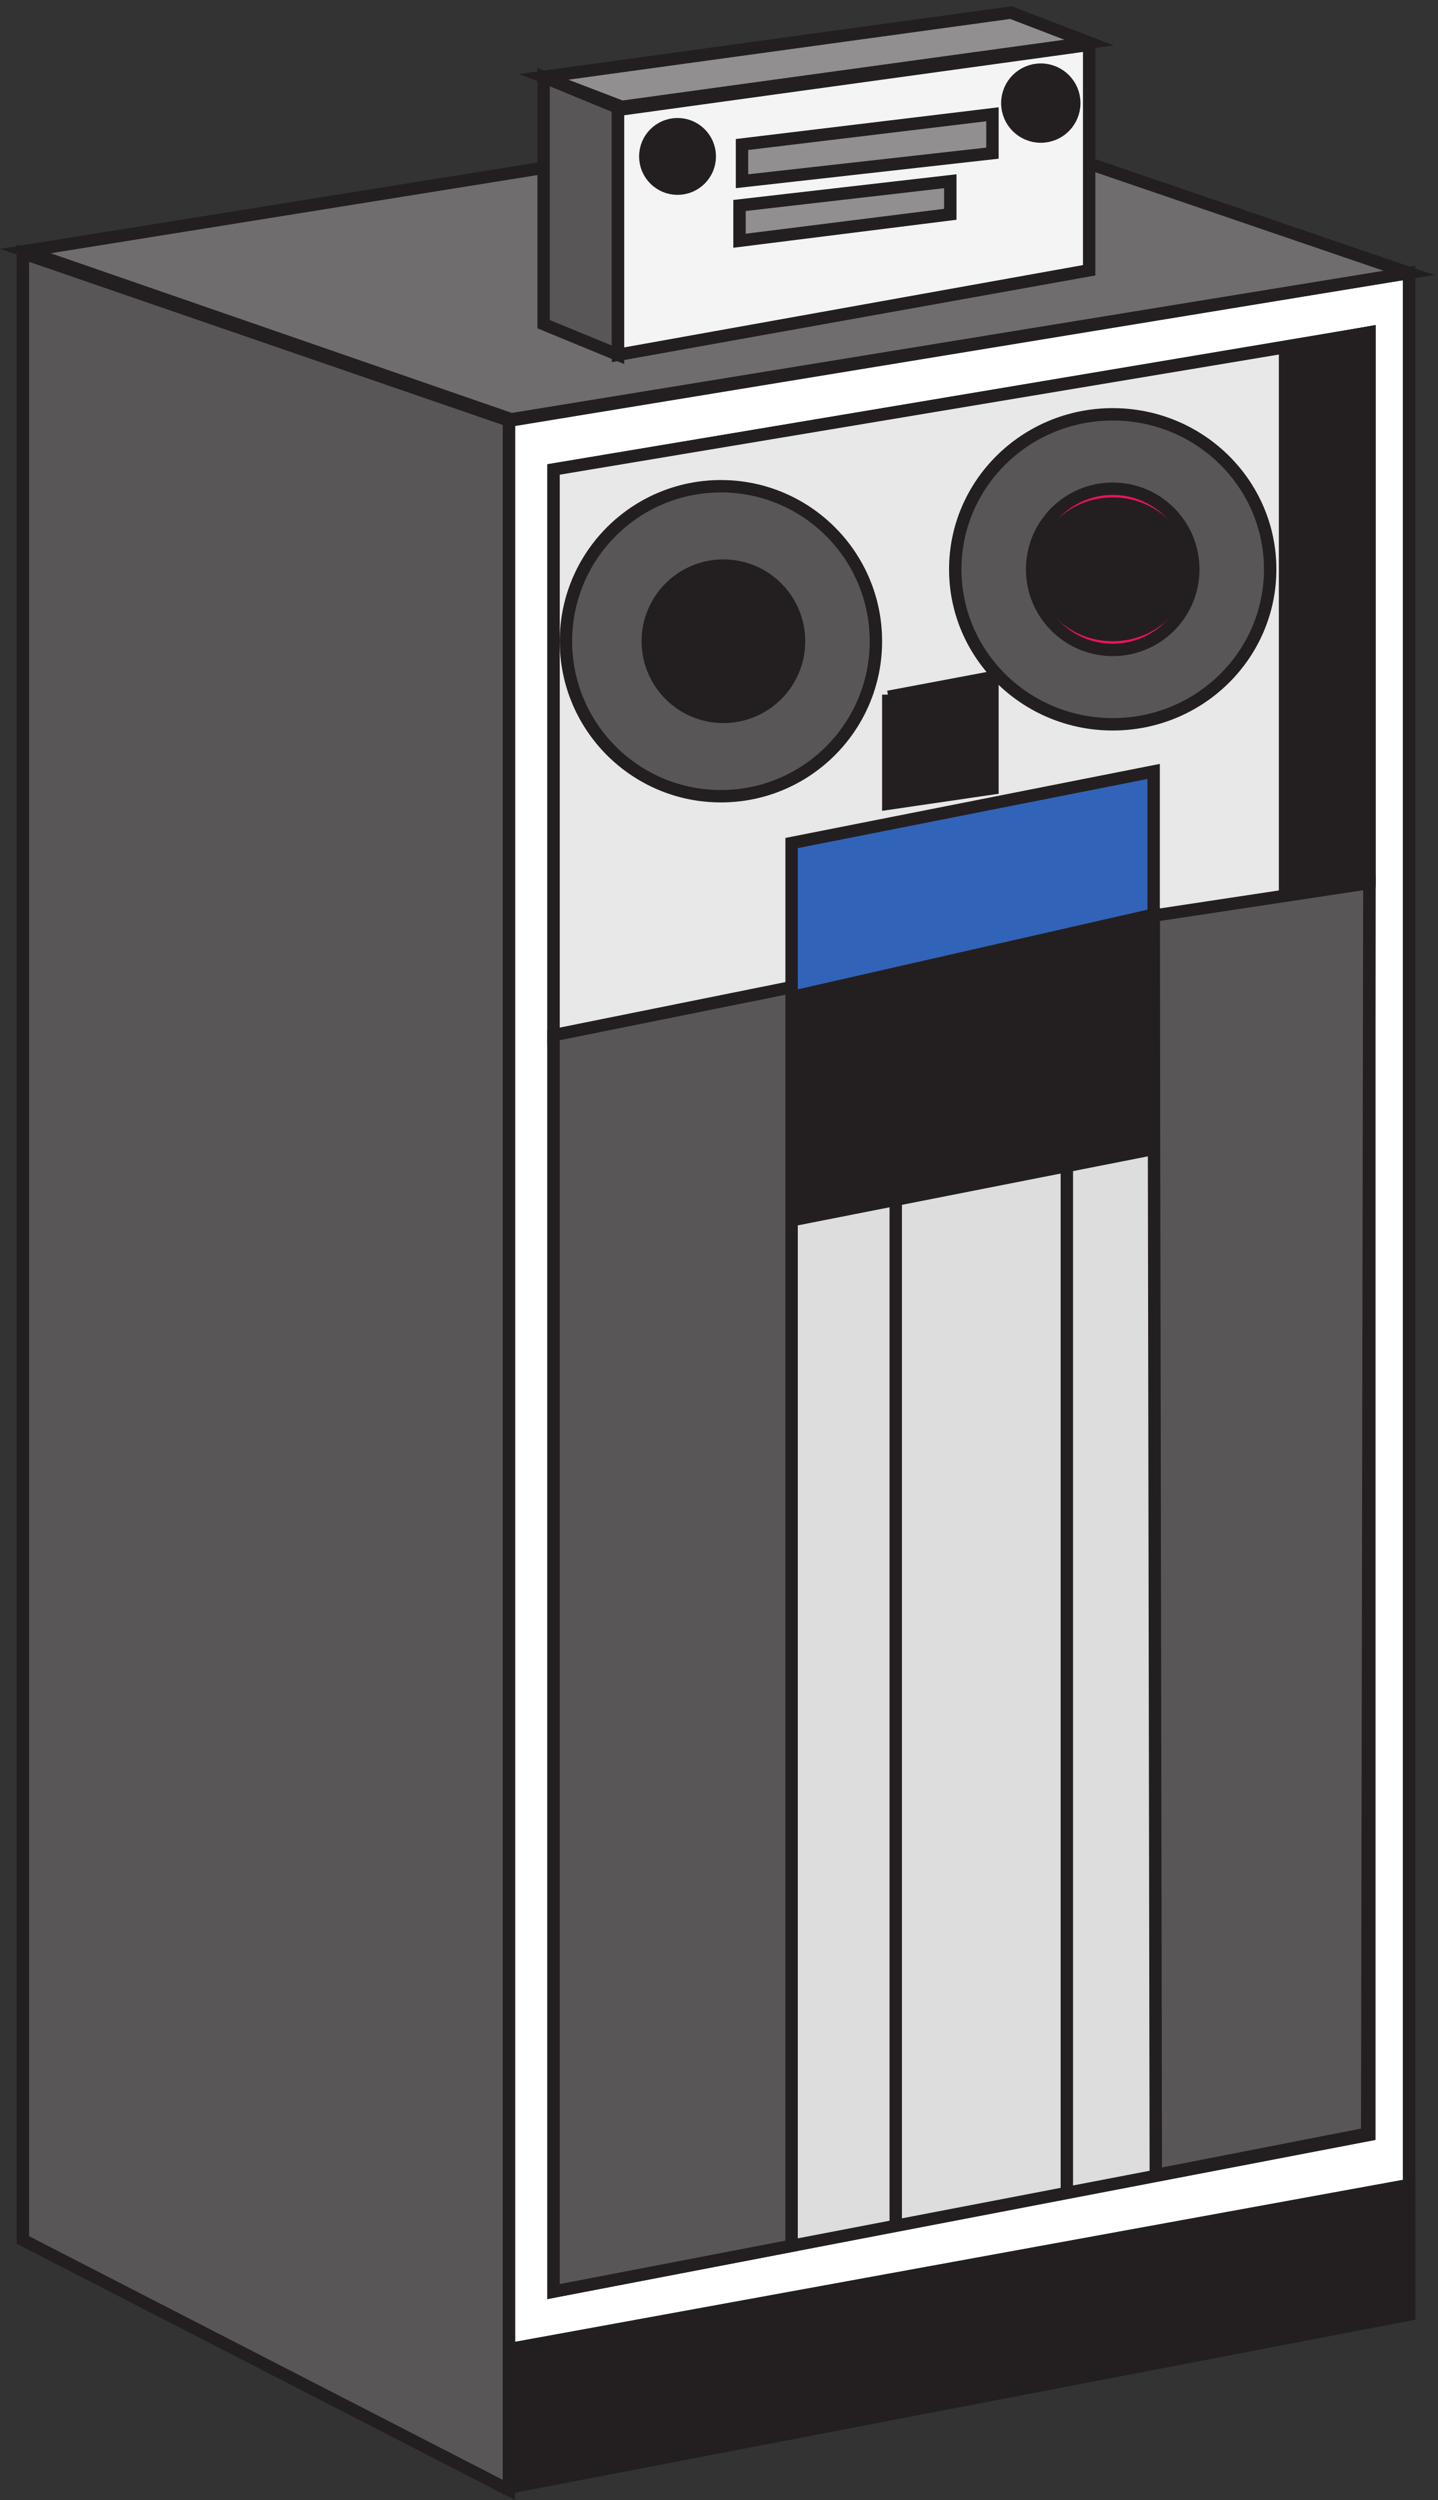
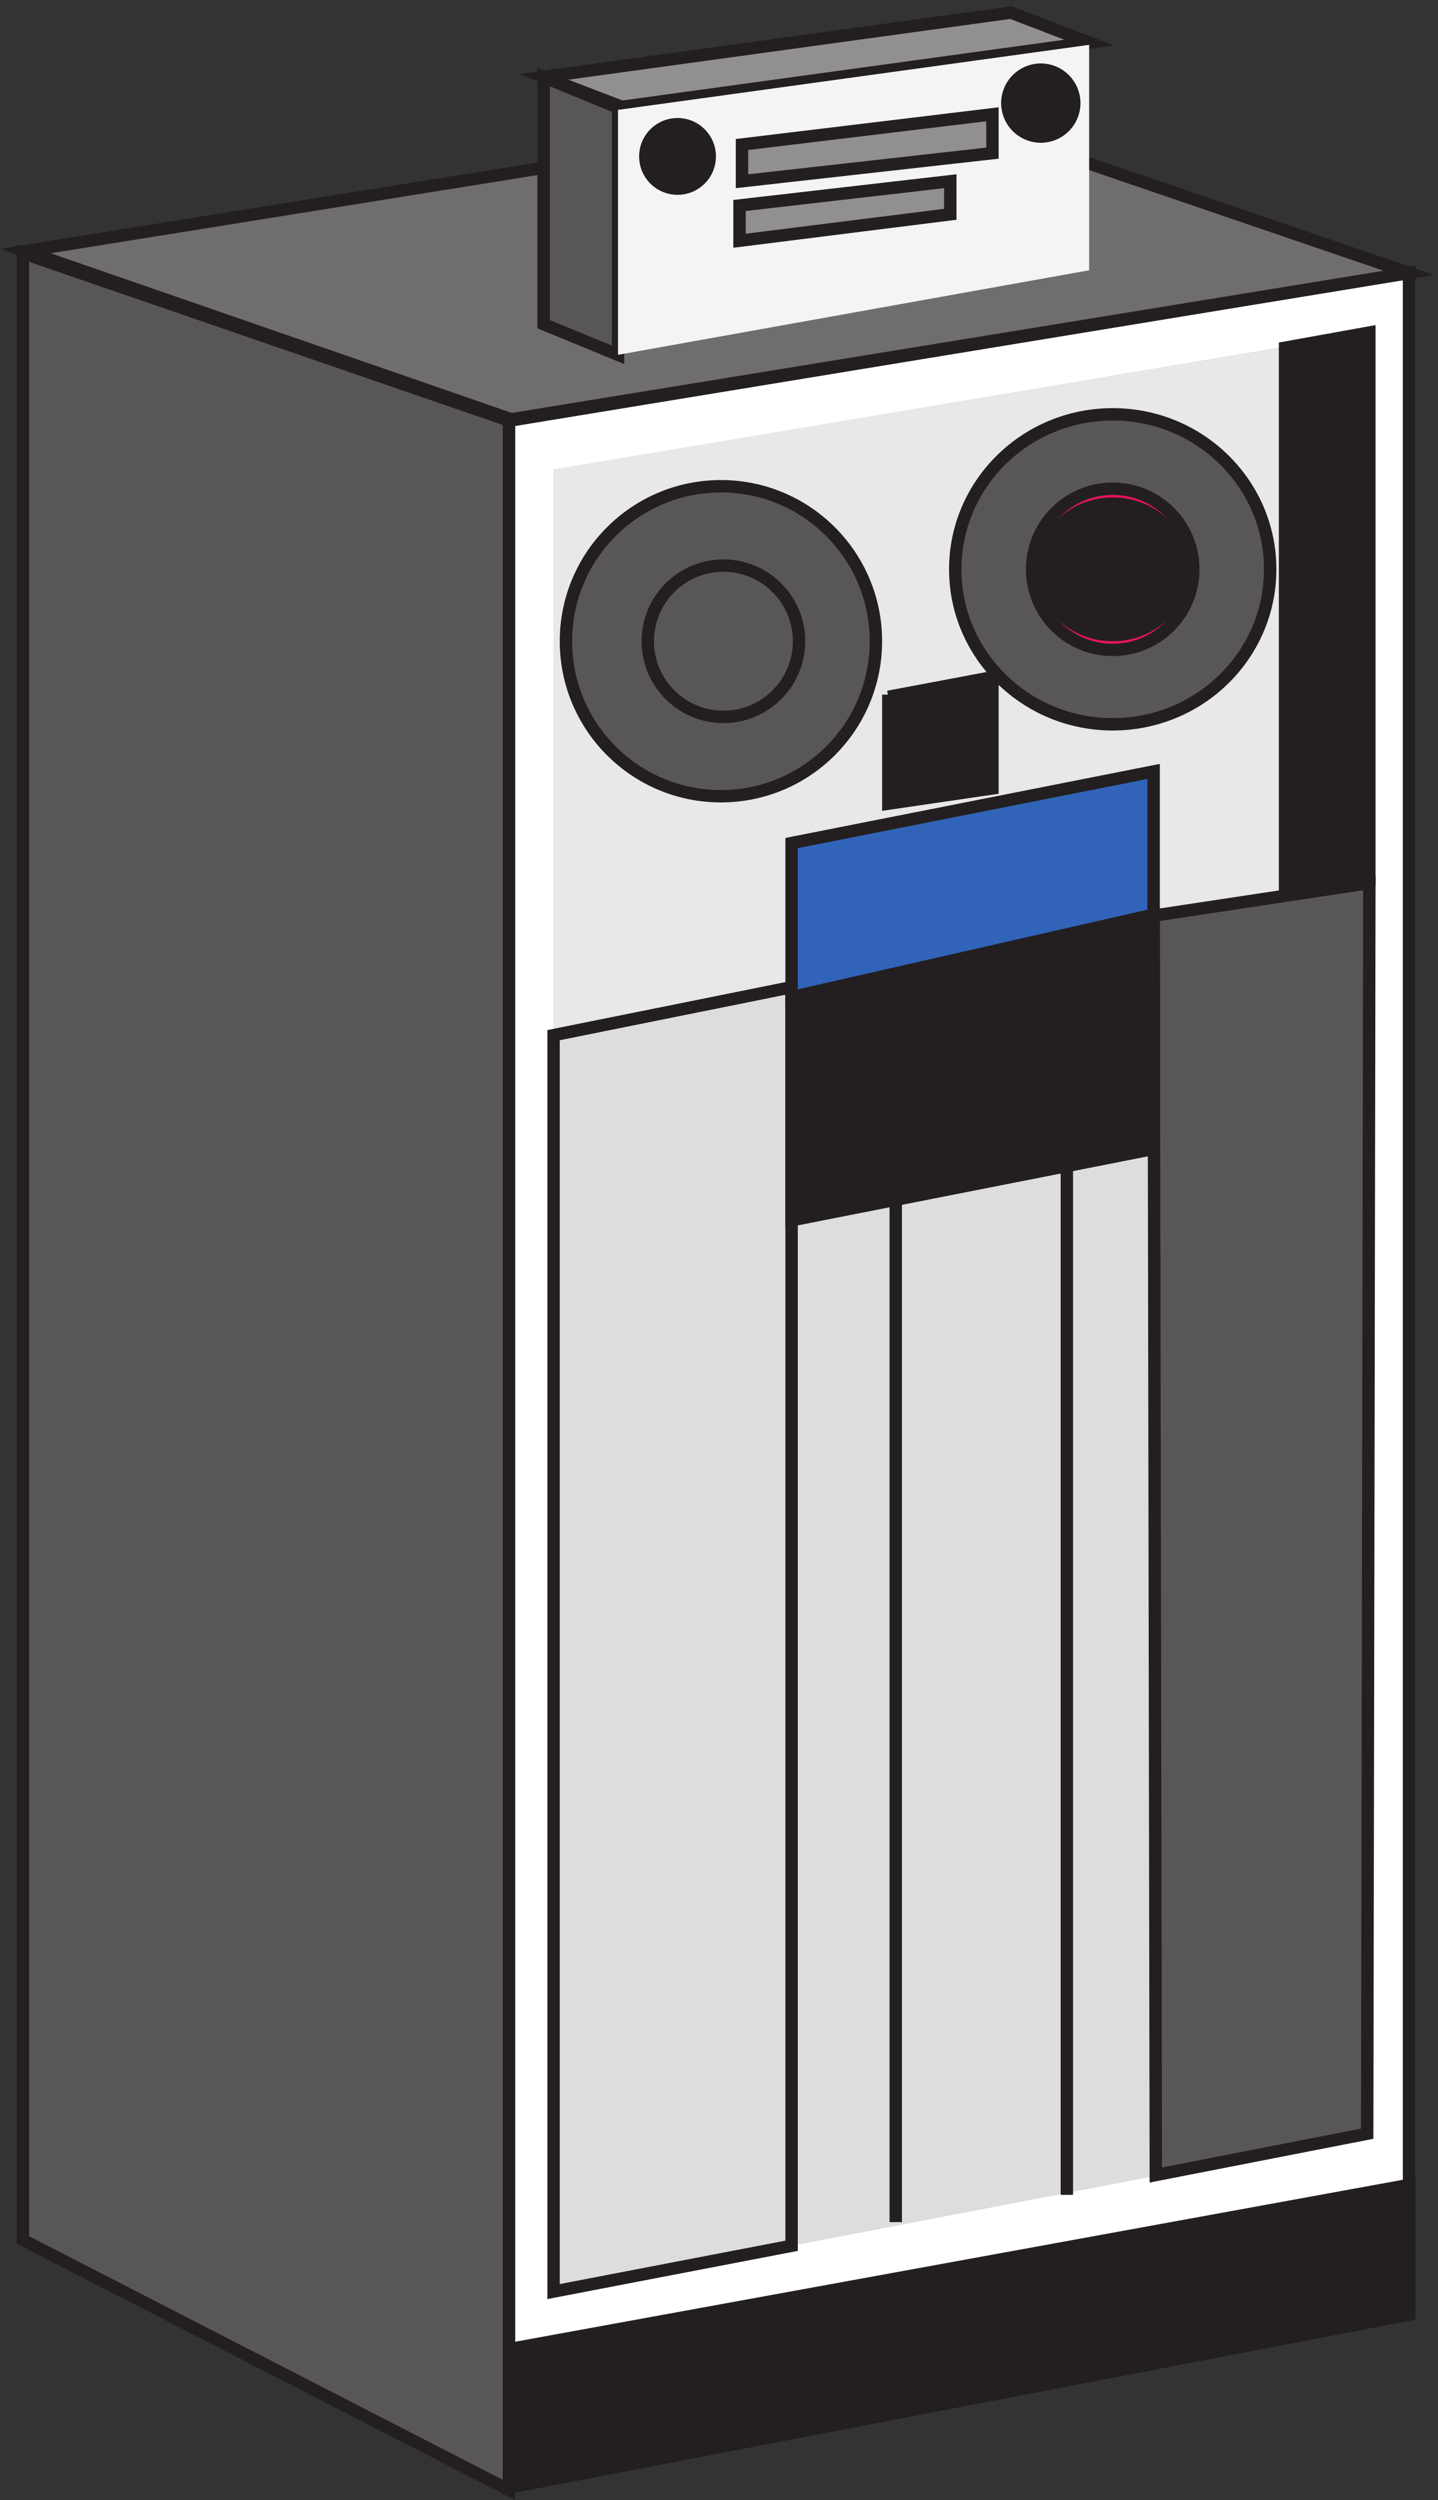
<svg xmlns="http://www.w3.org/2000/svg" xml:space="preserve" width="115.693" height="201.132">
  <rect width="100%" height="100%" fill="#333333" stroke="none" />
  <path d="m297.332 1254.77 544.5 89.39V109.82L297.332 4.66v1250.11" style="fill:#fff;fill-opacity:1;fill-rule:evenodd;stroke:none" transform="matrix(.133 0 0 -.133 1.399 200.734)" />
  <path d="m297.332 1254.77 544.5 89.39V109.82L297.332 4.66Z" style="fill:none;stroke:#231f20;stroke-width:7.5;stroke-linecap:butt;stroke-linejoin:miter;stroke-miterlimit:10;stroke-dasharray:none;stroke-opacity:1" transform="matrix(.133 0 0 -.133 1.399 200.734)" />
  <path d="M324.332 123.16v1102.05l493.5 82.95V217.961l-493.5-94.801" style="fill:#ddd;fill-opacity:1;fill-rule:evenodd;stroke:none" transform="matrix(.133 0 0 -.133 1.399 200.734)" />
-   <path d="M324.332 123.16v1102.05l493.5 82.95V217.961Z" style="fill:none;stroke:#231f20;stroke-width:7.5;stroke-linecap:butt;stroke-linejoin:miter;stroke-miterlimit:10;stroke-dasharray:none;stroke-opacity:1" transform="matrix(.133 0 0 -.133 1.399 200.734)" />
  <path d="m817.832 975.512-493.5-93.352v343.17l440.719 73.63 52.781 9.2V975.512" style="fill:#e9e8e8;fill-opacity:1;fill-rule:evenodd;stroke:none" transform="matrix(.133 0 0 -.133 1.399 200.734)" />
-   <path d="m817.832 975.512-493.5-93.352v343.17l440.719 73.63 52.781 9.2z" style="fill:none;stroke:#231f20;stroke-width:7.5;stroke-linecap:butt;stroke-linejoin:miter;stroke-miterlimit:10;stroke-dasharray:none;stroke-opacity:1" transform="matrix(.133 0 0 -.133 1.399 200.734)" />
  <path d="m4.832 1357.43 293.941-101.77 543.059 88.55-293.937 100.45-543.063-87.23" style="fill:#706d6e;fill-opacity:1;fill-rule:evenodd;stroke:none" transform="matrix(.133 0 0 -.133 1.399 200.734)" />
  <path d="m4.832 1357.43 293.941-101.77 543.059 88.55-293.937 100.45Z" style="fill:none;stroke:#231f20;stroke-width:7.5;stroke-linecap:butt;stroke-linejoin:miter;stroke-miterlimit:10;stroke-dasharray:none;stroke-opacity:1" transform="matrix(.133 0 0 -.133 1.399 200.734)" />
  <path d="M817.832 1308.16V976.863l-51-9.203v331.3l51 9.2" style="fill:#231f20;fill-opacity:1;fill-rule:evenodd;stroke:none" transform="matrix(.133 0 0 -.133 1.399 200.734)" />
  <path d="M817.832 1308.16V976.863l-51-9.203v331.3z" style="fill:none;stroke:#231f20;stroke-width:7.5;stroke-linecap:butt;stroke-linejoin:miter;stroke-miterlimit:10;stroke-dasharray:none;stroke-opacity:1" transform="matrix(.133 0 0 -.133 1.399 200.734)" />
  <path d="M757.832 1164.91c0-51.78-42.641-93.75-95.25-93.75-52.605 0-95.25 41.97-95.25 93.75s42.645 93.75 95.25 93.75c52.609 0 95.25-41.97 95.25-93.75" style="fill:#595657;fill-opacity:1;fill-rule:evenodd;stroke:none" transform="matrix(.133 0 0 -.133 1.399 200.734)" />
  <path d="M757.832 1164.91c0-51.78-42.641-93.75-95.25-93.75-52.605 0-95.25 41.97-95.25 93.75s42.645 93.75 95.25 93.75c52.609 0 95.25-41.97 95.25-93.75z" style="fill:none;stroke:#231f20;stroke-width:7.5;stroke-linecap:butt;stroke-linejoin:miter;stroke-miterlimit:10;stroke-dasharray:none;stroke-opacity:1" transform="matrix(.133 0 0 -.133 1.399 200.734)" />
  <path d="M519.332 1121.41c0-51.78-41.969-93.75-93.75-93.75-51.777 0-93.75 41.97-93.75 93.75s41.973 93.75 93.75 93.75c51.781 0 93.75-41.97 93.75-93.75" style="fill:#595657;fill-opacity:1;fill-rule:evenodd;stroke:none" transform="matrix(.133 0 0 -.133 1.399 200.734)" />
  <path d="M519.332 1121.41c0-51.78-41.969-93.75-93.75-93.75-51.777 0-93.75 41.97-93.75 93.75s41.973 93.75 93.75 93.75c51.781 0 93.75-41.97 93.75-93.75z" style="fill:none;stroke:#231f20;stroke-width:7.5;stroke-linecap:butt;stroke-linejoin:miter;stroke-miterlimit:10;stroke-dasharray:none;stroke-opacity:1" transform="matrix(.133 0 0 -.133 1.399 200.734)" />
-   <path d="M472.832 1121.41c0-25.27-20.48-45.75-45.75-45.75-25.266 0-45.75 20.48-45.75 45.75s20.484 45.75 45.75 45.75c25.27 0 45.75-20.48 45.75-45.75" style="fill:#231f20;fill-opacity:1;fill-rule:evenodd;stroke:none" transform="matrix(.133 0 0 -.133 1.399 200.734)" />
  <path d="M472.832 1121.41c0-25.27-20.48-45.75-45.75-45.75-25.266 0-45.75 20.48-45.75 45.75s20.484 45.75 45.75 45.75c25.27 0 45.75-20.48 45.75-45.75z" style="fill:none;stroke:#231f20;stroke-width:7.5;stroke-linecap:butt;stroke-linejoin:miter;stroke-miterlimit:10;stroke-dasharray:none;stroke-opacity:1" transform="matrix(.133 0 0 -.133 1.399 200.734)" />
  <path d="M711.332 1164.91c0-26.93-21.824-48.75-48.75-48.75-26.922 0-48.75 21.82-48.75 48.75s21.828 48.75 48.75 48.75c26.926 0 48.75-21.82 48.75-48.75" style="fill:#e81361;fill-opacity:1;fill-rule:evenodd;stroke:none" transform="matrix(.133 0 0 -.133 1.399 200.734)" />
  <path d="M711.332 1164.91c0-26.93-21.824-48.75-48.75-48.75-26.922 0-48.75 21.82-48.75 48.75s21.828 48.75 48.75 48.75c26.926 0 48.75-21.82 48.75-48.75z" style="fill:none;stroke:#231f20;stroke-width:7.5;stroke-linecap:butt;stroke-linejoin:miter;stroke-miterlimit:10;stroke-dasharray:none;stroke-opacity:1" transform="matrix(.133 0 0 -.133 1.399 200.734)" />
  <path d="M526.832 1089.11v-65.95l63 9.23v67.27l-63-11.87" style="fill:#231f20;fill-opacity:1;fill-rule:evenodd;stroke:none" transform="matrix(.133 0 0 -.133 1.399 200.734)" />
  <path d="M526.832 1089.11v-65.95l63 9.23v67.27l-63-11.87zm4.5-304.446v-619.5" style="fill:none;stroke:#231f20;stroke-width:7.5;stroke-linecap:butt;stroke-linejoin:miter;stroke-miterlimit:10;stroke-dasharray:none;stroke-opacity:1" transform="matrix(.133 0 0 -.133 1.399 200.734)" />
  <path d="m687.332 955.43 130.5 19.734-1.316-756.504-127.864-24.996-1.32 761.766" style="fill:#595657;fill-opacity:1;fill-rule:evenodd;stroke:none" transform="matrix(.133 0 0 -.133 1.399 200.734)" />
  <path d="m687.332 955.43 130.5 19.734-1.316-756.504-127.864-24.996zm-52.5-152.766v-621" style="fill:none;stroke:#231f20;stroke-width:7.5;stroke-linecap:butt;stroke-linejoin:miter;stroke-miterlimit:10;stroke-dasharray:none;stroke-opacity:1" transform="matrix(.133 0 0 -.133 1.399 200.734)" />
  <path d="M841.832 109.234v78.43l-544.5-99.344V4.664l544.5 104.57" style="fill:#231f20;fill-opacity:1;fill-rule:evenodd;stroke:none" transform="matrix(.133 0 0 -.133 1.399 200.734)" />
  <path d="M841.832 109.234v78.43l-544.5-99.344V4.664Z" style="fill:none;stroke:#231f20;stroke-width:7.5;stroke-linecap:butt;stroke-linejoin:miter;stroke-miterlimit:10;stroke-dasharray:none;stroke-opacity:1" transform="matrix(.133 0 0 -.133 1.399 200.734)" />
  <path d="M468.332 905.941V771.164l219 43.18v141.32l-219-49.723" style="fill:#231f20;fill-opacity:1;fill-rule:evenodd;stroke:none" transform="matrix(.133 0 0 -.133 1.399 200.734)" />
  <path d="M468.332 905.941V771.164l219 43.18v141.32z" style="fill:none;stroke:#231f20;stroke-width:7.5;stroke-linecap:butt;stroke-linejoin:miter;stroke-miterlimit:10;stroke-dasharray:none;stroke-opacity:1" transform="matrix(.133 0 0 -.133 1.399 200.734)" />
  <path d="M468.332 906.16v93.188l219 43.312v-86.625l-219-49.875" style="fill:#3164b8;fill-opacity:1;fill-rule:evenodd;stroke:none" transform="matrix(.133 0 0 -.133 1.399 200.734)" />
  <path d="M468.332 906.16v93.188l219 43.312v-86.625z" style="fill:none;stroke:#231f20;stroke-width:7.5;stroke-linecap:butt;stroke-linejoin:miter;stroke-miterlimit:10;stroke-dasharray:none;stroke-opacity:1" transform="matrix(.133 0 0 -.133 1.399 200.734)" />
  <path d="m318.332 1462.66 45-18.52v-149.48l-45 18.52v149.48" style="fill:#595657;fill-opacity:1;fill-rule:evenodd;stroke:none" transform="matrix(.133 0 0 -.133 1.399 200.734)" />
  <path d="m318.332 1462.66 45-18.52v-149.48l-45 18.52z" style="fill:none;stroke:#231f20;stroke-width:7.5;stroke-linecap:butt;stroke-linejoin:miter;stroke-miterlimit:10;stroke-dasharray:none;stroke-opacity:1" transform="matrix(.133 0 0 -.133 1.399 200.734)" />
  <path d="m318.332 1462.8 47.332-18.14 282.668 38.86-47.328 18.14-282.672-38.86" style="fill:#918f8f;fill-opacity:1;fill-rule:evenodd;stroke:none" transform="matrix(.133 0 0 -.133 1.399 200.734)" />
  <path d="m318.332 1462.8 47.332-18.14 282.668 38.86-47.328 18.14z" style="fill:none;stroke:#231f20;stroke-width:7.5;stroke-linecap:butt;stroke-linejoin:miter;stroke-miterlimit:10;stroke-dasharray:none;stroke-opacity:1" transform="matrix(.133 0 0 -.133 1.399 200.734)" />
-   <path d="m324.332 883.137 144 29.027V150.871l-144-27.707v759.973" style="fill:#595657;fill-opacity:1;fill-rule:evenodd;stroke:none" transform="matrix(.133 0 0 -.133 1.399 200.734)" />
  <path d="m324.332 883.137 144 29.027V150.871l-144-27.707z" style="fill:none;stroke:#231f20;stroke-width:7.5;stroke-linecap:butt;stroke-linejoin:miter;stroke-miterlimit:10;stroke-dasharray:none;stroke-opacity:1" transform="matrix(.133 0 0 -.133 1.399 200.734)" />
  <path d="M705.332 1164.91c0-21.95-19.137-39.75-42.75-39.75-23.609 0-42.75 17.8-42.75 39.75s19.141 39.75 42.75 39.75c23.613 0 42.75-17.8 42.75-39.75" style="fill:#231f20;fill-opacity:1;fill-rule:evenodd;stroke:none" transform="matrix(.133 0 0 -.133 1.399 200.734)" />
  <path d="M705.332 1164.91c0-21.95-19.137-39.75-42.75-39.75-23.609 0-42.75 17.8-42.75 39.75s19.141 39.75 42.75 39.75c23.613 0 42.75-17.8 42.75-39.75z" style="fill:none;stroke:#231f20;stroke-width:7.5;stroke-linecap:butt;stroke-linejoin:miter;stroke-miterlimit:10;stroke-dasharray:none;stroke-opacity:1" transform="matrix(.133 0 0 -.133 1.399 200.734)" />
  <path d="m3.332 1356.16 294-101.25V3.16l-294 151.211V1353.53" style="fill:#595657;fill-opacity:1;fill-rule:evenodd;stroke:none" transform="matrix(.133 0 0 -.133 1.399 200.734)" />
  <path d="m3.332 1356.16 294-101.25V3.16l-294 151.211V1353.53Z" style="fill:none;stroke:#231f20;stroke-width:7.5;stroke-linecap:butt;stroke-linejoin:miter;stroke-miterlimit:10;stroke-dasharray:none;stroke-opacity:1" transform="matrix(.133 0 0 -.133 1.399 200.734)" />
  <path d="m363.332 1294.66 285 51.14v136.36l-285-39.34v-148.16" style="fill:#f4f4f4;fill-opacity:1;fill-rule:evenodd;stroke:none" transform="matrix(.133 0 0 -.133 1.399 200.734)" />
-   <path d="m363.332 1294.66 285 51.14v136.36l-285-39.34z" style="fill:none;stroke:#231f20;stroke-width:7.5;stroke-linecap:butt;stroke-linejoin:miter;stroke-miterlimit:10;stroke-dasharray:none;stroke-opacity:1" transform="matrix(.133 0 0 -.133 1.399 200.734)" />
  <path d="M418.832 1414.66c0-10.77-8.73-19.5-19.5-19.5-10.769 0-19.5 8.73-19.5 19.5s8.731 19.5 19.5 19.5c10.77 0 19.5-8.73 19.5-19.5" style="fill:#231f20;fill-opacity:1;fill-rule:evenodd;stroke:none" transform="matrix(.133 0 0 -.133 1.399 200.734)" />
  <path d="M418.832 1414.66c0-10.77-8.73-19.5-19.5-19.5-10.769 0-19.5 8.73-19.5 19.5s8.731 19.5 19.5 19.5c10.77 0 19.5-8.73 19.5-19.5z" style="fill:none;stroke:#231f20;stroke-width:7.5;stroke-linecap:butt;stroke-linejoin:miter;stroke-miterlimit:10;stroke-dasharray:none;stroke-opacity:1" transform="matrix(.133 0 0 -.133 1.399 200.734)" />
  <path d="M639.332 1446.91c0-11.18-9.066-20.25-20.25-20.25s-20.25 9.07-20.25 20.25 9.066 20.25 20.25 20.25 20.25-9.07 20.25-20.25" style="fill:#231f20;fill-opacity:1;fill-rule:evenodd;stroke:none" transform="matrix(.133 0 0 -.133 1.399 200.734)" />
  <path d="M639.332 1446.91c0-11.18-9.066-20.25-20.25-20.25s-20.25 9.07-20.25 20.25 9.066 20.25 20.25 20.25 20.25-9.07 20.25-20.25z" style="fill:none;stroke:#231f20;stroke-width:7.5;stroke-linecap:butt;stroke-linejoin:miter;stroke-miterlimit:10;stroke-dasharray:none;stroke-opacity:1" transform="matrix(.133 0 0 -.133 1.399 200.734)" />
  <path d="M438.332 1421.87v-22.21l151.5 16.98v23.52l-151.5-18.29" style="fill:#918f8f;fill-opacity:1;fill-rule:evenodd;stroke:none" transform="matrix(.133 0 0 -.133 1.399 200.734)" />
  <path d="M438.332 1421.87v-22.21l151.5 16.98v23.52z" style="fill:none;stroke:#231f20;stroke-width:7.5;stroke-linecap:butt;stroke-linejoin:miter;stroke-miterlimit:10;stroke-dasharray:none;stroke-opacity:1" transform="matrix(.133 0 0 -.133 1.399 200.734)" />
  <path d="M436.832 1384.99v-21.33l127.5 16v20l-127.5-14.67" style="fill:#918f8f;fill-opacity:1;fill-rule:evenodd;stroke:none" transform="matrix(.133 0 0 -.133 1.399 200.734)" />
  <path d="M436.832 1384.99v-21.33l127.5 16v20z" style="fill:none;stroke:#231f20;stroke-width:7.5;stroke-linecap:butt;stroke-linejoin:miter;stroke-miterlimit:10;stroke-dasharray:none;stroke-opacity:1" transform="matrix(.133 0 0 -.133 1.399 200.734)" />
</svg>